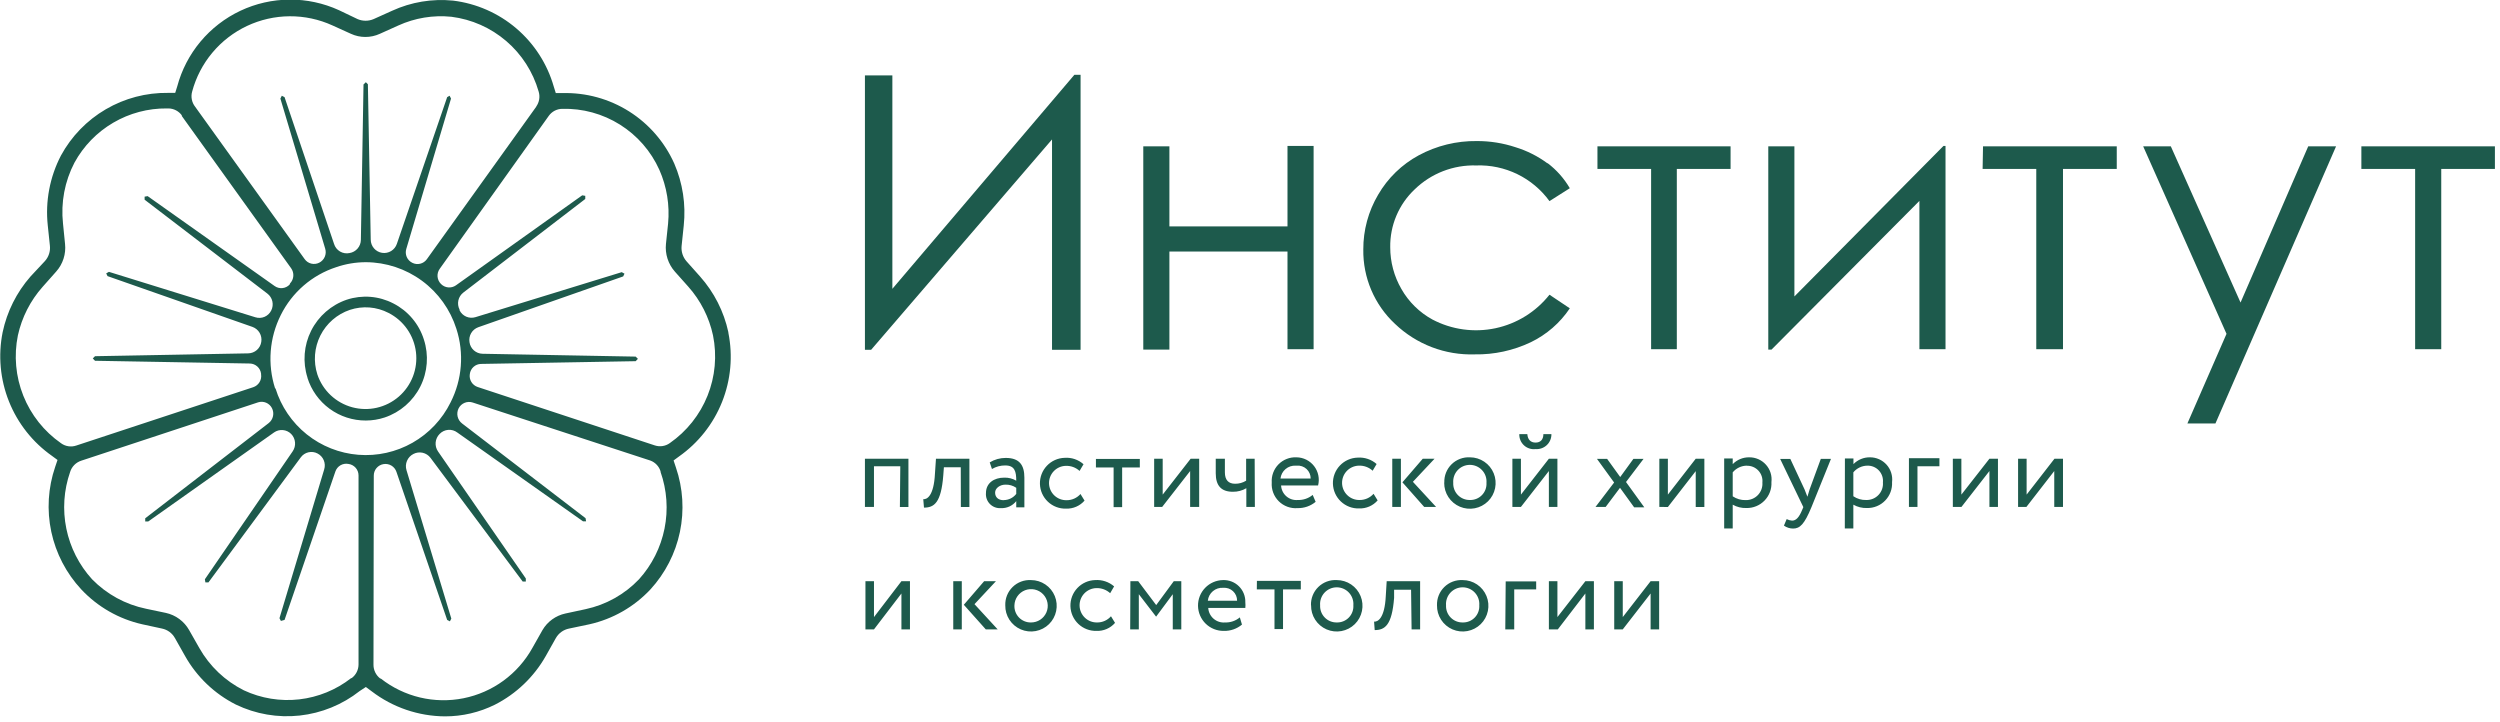
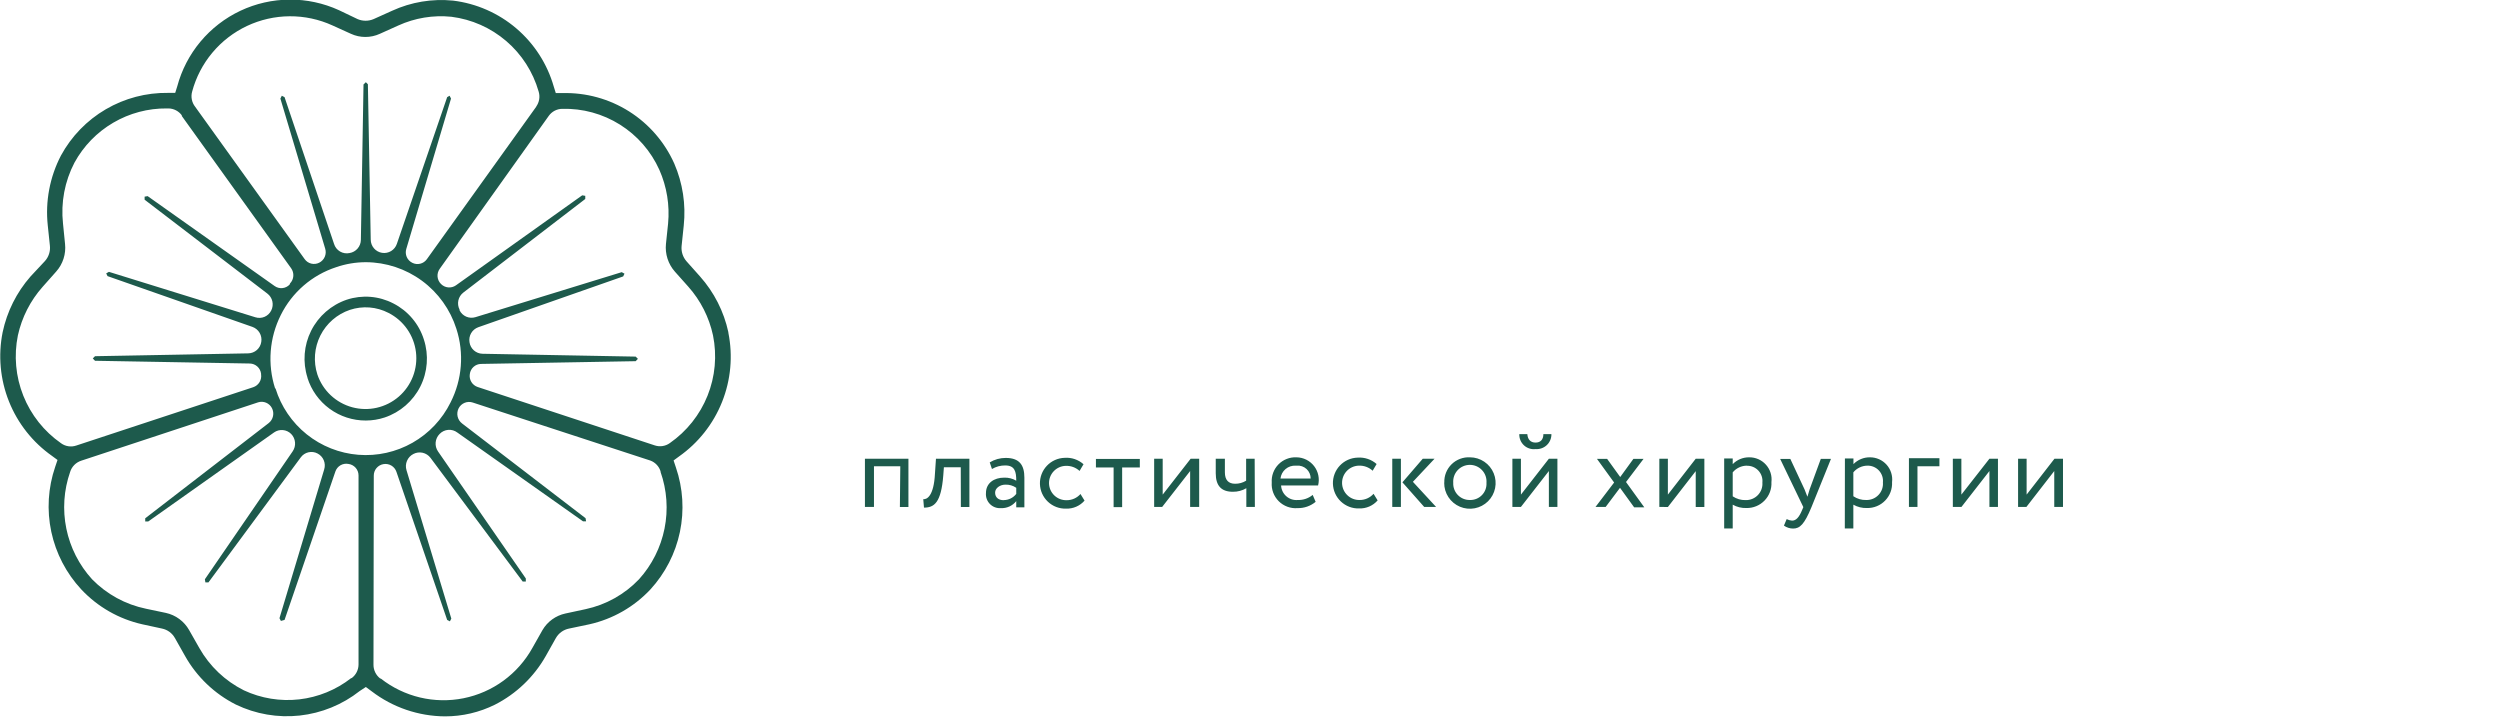
<svg xmlns="http://www.w3.org/2000/svg" class="true" width="246" height="71" viewBox="0 0 246 71">
  <g class="text-content">
-     <path d="M159.68 61.93L162.42 58.4V61.93H163.26V57.19H162.42L159.68 60.72V57.19H158.84V61.93H159.68ZM153.29 61.93L156 58.4V61.93H156.84V57.19H156L153.25 60.72V57.19H152.41V61.93H153.29ZM148.12 61.93H149V58H151.16V57.21H148.16L148.12 61.93ZM142.29 59.56C142.272 59.334 142.302 59.108 142.376 58.894C142.45 58.681 142.568 58.485 142.721 58.319C142.875 58.153 143.061 58.02 143.268 57.929C143.475 57.839 143.699 57.792 143.925 57.792C144.151 57.792 144.375 57.839 144.582 57.929C144.789 58.02 144.976 58.153 145.129 58.319C145.283 58.485 145.4 58.681 145.474 58.894C145.549 59.108 145.578 59.334 145.56 59.56C145.574 59.78 145.542 60.001 145.466 60.209C145.39 60.416 145.271 60.605 145.118 60.764C144.964 60.923 144.78 61.049 144.575 61.132C144.371 61.216 144.151 61.256 143.93 61.25C143.709 61.254 143.49 61.213 143.286 61.129C143.081 61.045 142.897 60.92 142.743 60.761C142.589 60.603 142.469 60.414 142.391 60.208C142.314 60.001 142.279 59.781 142.29 59.56ZM141.4 59.56C141.39 60.062 141.53 60.556 141.802 60.979C142.074 61.401 142.465 61.734 142.927 61.933C143.388 62.132 143.898 62.189 144.392 62.097C144.886 62.005 145.342 61.769 145.701 61.417C146.06 61.065 146.306 60.614 146.407 60.122C146.509 59.63 146.462 59.119 146.272 58.654C146.082 58.188 145.758 57.79 145.341 57.51C144.924 57.23 144.433 57.08 143.93 57.08C143.597 57.062 143.264 57.113 142.953 57.23C142.641 57.348 142.357 57.529 142.119 57.763C141.881 57.996 141.694 58.276 141.57 58.586C141.446 58.895 141.389 59.227 141.4 59.56ZM138.9 61.93H139.74V57.19H136.45L136.36 58.66C136.25 60.86 135.57 61.2 135.21 61.17L135.27 62C136.27 62 136.97 61.53 137.18 58.83V58.03H138.85L138.9 61.93ZM129.9 59.56C129.882 59.334 129.912 59.108 129.986 58.894C130.06 58.681 130.178 58.485 130.331 58.319C130.485 58.153 130.671 58.02 130.878 57.929C131.085 57.839 131.309 57.792 131.535 57.792C131.761 57.792 131.985 57.839 132.192 57.929C132.399 58.02 132.586 58.153 132.739 58.319C132.893 58.485 133.01 58.681 133.084 58.894C133.159 59.108 133.188 59.334 133.17 59.56C133.184 59.78 133.152 60.001 133.076 60.209C133 60.416 132.881 60.605 132.728 60.764C132.574 60.923 132.39 61.049 132.185 61.132C131.981 61.216 131.761 61.256 131.54 61.25C131.319 61.254 131.1 61.213 130.896 61.129C130.691 61.045 130.507 60.92 130.353 60.761C130.199 60.603 130.079 60.414 130.001 60.208C129.924 60.001 129.889 59.781 129.9 59.56ZM129.01 59.56C129 60.062 129.14 60.556 129.412 60.979C129.684 61.401 130.075 61.734 130.537 61.933C130.998 62.132 131.508 62.189 132.002 62.097C132.496 62.005 132.952 61.769 133.311 61.417C133.67 61.065 133.916 60.614 134.017 60.122C134.119 59.63 134.072 59.119 133.882 58.654C133.692 58.188 133.368 57.79 132.951 57.51C132.534 57.23 132.043 57.08 131.54 57.08C131.207 57.06 130.873 57.111 130.559 57.227C130.246 57.344 129.961 57.525 129.722 57.759C129.483 57.992 129.295 58.273 129.171 58.583C129.047 58.893 128.988 59.226 129 59.56H129.01ZM123.67 58H125.41V61.9H126.25V58H128V57.16H123.68L123.67 58ZM120.36 57.84C120.535 57.825 120.712 57.846 120.879 57.903C121.045 57.96 121.198 58.051 121.327 58.171C121.456 58.291 121.558 58.436 121.628 58.598C121.697 58.76 121.732 58.934 121.73 59.11H118.85C118.888 58.744 119.067 58.407 119.349 58.17C119.63 57.933 119.993 57.815 120.36 57.84ZM122 60.75C121.595 61.09 121.079 61.268 120.55 61.25C120.347 61.268 120.142 61.245 119.948 61.182C119.753 61.119 119.573 61.018 119.419 60.885C119.264 60.752 119.138 60.589 119.047 60.406C118.956 60.223 118.903 60.024 118.89 59.82H122.54C122.559 59.634 122.559 59.446 122.54 59.26C122.549 58.97 122.497 58.681 122.389 58.411C122.282 58.142 122.12 57.897 121.913 57.693C121.707 57.488 121.461 57.328 121.19 57.223C120.92 57.118 120.63 57.069 120.34 57.08C119.677 57.092 119.046 57.367 118.586 57.844C118.125 58.321 117.873 58.962 117.885 59.625C117.897 60.288 118.172 60.919 118.649 61.38C119.126 61.84 119.767 62.092 120.43 62.08C121.079 62.096 121.711 61.875 122.21 61.46L122 60.75ZM111.21 61.93H112.06V58.47L113.76 60.68L115.4 58.47V61.93H116.24V57.19H115.5L113.77 59.54L112 57.19H111.23L111.21 61.93ZM109.32 60.64C109.151 60.834 108.942 60.989 108.707 61.094C108.472 61.2 108.217 61.253 107.96 61.25C107.738 61.255 107.517 61.217 107.31 61.137C107.103 61.057 106.914 60.937 106.753 60.783C106.593 60.63 106.464 60.447 106.374 60.244C106.284 60.041 106.235 59.822 106.23 59.6C106.225 59.378 106.263 59.157 106.343 58.95C106.424 58.743 106.544 58.554 106.697 58.393C106.85 58.233 107.033 58.104 107.236 58.014C107.439 57.924 107.658 57.875 107.88 57.87C108.381 57.853 108.87 58.032 109.24 58.37L109.63 57.7C109.113 57.254 108.441 57.031 107.76 57.08C107.097 57.099 106.469 57.38 106.013 57.862C105.557 58.344 105.312 58.987 105.33 59.65C105.349 60.313 105.63 60.941 106.112 61.397C106.594 61.853 107.237 62.099 107.9 62.08C108.243 62.093 108.585 62.028 108.9 61.891C109.215 61.755 109.495 61.549 109.72 61.29L109.32 60.64ZM99.82 59.56C99.83 59.237 99.935 58.925 100.121 58.662C100.308 58.399 100.568 58.196 100.869 58.08C101.17 57.964 101.498 57.939 101.813 58.009C102.128 58.078 102.416 58.239 102.64 58.471C102.864 58.704 103.014 58.997 103.072 59.314C103.131 59.632 103.094 59.959 102.967 60.255C102.84 60.552 102.628 60.805 102.359 60.981C102.089 61.158 101.773 61.252 101.45 61.25C101.23 61.255 101.011 61.213 100.807 61.129C100.603 61.045 100.419 60.92 100.266 60.761C100.113 60.602 99.994 60.414 99.918 60.207C99.841 60 99.808 59.78 99.82 59.56ZM98.92 59.56C98.91 60.062 99.05 60.556 99.322 60.979C99.594 61.401 99.986 61.734 100.447 61.933C100.908 62.132 101.418 62.189 101.912 62.097C102.406 62.005 102.862 61.769 103.221 61.417C103.58 61.065 103.826 60.614 103.927 60.122C104.029 59.63 103.982 59.119 103.792 58.654C103.602 58.188 103.278 57.79 102.861 57.51C102.444 57.23 101.953 57.08 101.45 57.08C101.117 57.062 100.784 57.113 100.473 57.23C100.161 57.348 99.877 57.529 99.639 57.763C99.401 57.996 99.214 58.276 99.09 58.586C98.966 58.895 98.909 59.227 98.92 59.56ZM93.8 61.93H94.64V57.19H93.8V61.93ZM98 57.19H96.84L94.84 59.51L97 61.93H98.17L95.89 59.45L98 57.19ZM86 61.93L88.7 58.4V61.93H89.54V57.19H88.7L86 60.72V57.19H85.16V61.93H86Z" fill="#1D5A4C" />
    <path d="M199.399 49.88L202.139 46.35V49.88H202.999V45.14H202.159L199.419 48.67V45.14H198.579V49.88H199.399ZM193.009 49.88L195.759 46.35V49.88H196.599V45.14H195.759L192.999 48.67V45.14H192.159V49.88H193.009ZM187.839 49.88H188.679V45.88H190.839V45.09H187.839V49.88ZM183.739 45.82C183.953 45.813 184.166 45.852 184.363 45.934C184.56 46.016 184.738 46.139 184.884 46.296C185.029 46.452 185.14 46.638 185.208 46.84C185.277 47.043 185.301 47.257 185.279 47.47C185.298 47.694 185.269 47.92 185.194 48.132C185.119 48.344 185.001 48.538 184.846 48.701C184.691 48.865 184.504 48.993 184.296 49.079C184.088 49.165 183.864 49.206 183.639 49.2C183.188 49.215 182.743 49.085 182.369 48.83V46.48C182.536 46.277 182.745 46.113 182.982 45.999C183.218 45.885 183.477 45.824 183.739 45.82ZM181.529 52H182.369V49.66C182.777 49.891 183.241 50.005 183.709 49.99C184.043 49.997 184.374 49.936 184.682 49.809C184.99 49.683 185.269 49.494 185.501 49.254C185.733 49.015 185.913 48.73 186.03 48.418C186.146 48.106 186.197 47.773 186.179 47.44C186.216 47.133 186.187 46.821 186.094 46.526C186.002 46.23 185.847 45.958 185.641 45.727C185.434 45.497 185.181 45.312 184.898 45.187C184.615 45.062 184.309 44.998 183.999 45C183.698 44.996 183.399 45.054 183.121 45.169C182.842 45.284 182.59 45.455 182.379 45.67V45.11H181.539L181.529 52ZM180.169 45.15H179.169L178.069 48.15C177.989 48.41 177.909 48.65 177.849 48.88L177.569 48.16L176.169 45.16H175.169L177.449 49.9L177.339 50.16C177.029 50.92 176.729 51.23 176.339 51.23C176.154 51.217 175.974 51.166 175.809 51.08L175.539 51.72C175.802 51.907 176.117 52.009 176.439 52.01C177.109 52.01 177.549 51.6 178.249 49.9L180.169 45.15ZM171.879 45.83C172.093 45.823 172.306 45.862 172.503 45.944C172.7 46.026 172.878 46.15 173.024 46.306C173.169 46.462 173.28 46.648 173.348 46.85C173.417 47.053 173.441 47.267 173.419 47.48C173.436 47.705 173.406 47.93 173.33 48.143C173.254 48.355 173.134 48.549 172.979 48.712C172.823 48.875 172.635 49.003 172.427 49.089C172.219 49.175 171.995 49.216 171.769 49.21C171.318 49.222 170.874 49.093 170.499 48.84V46.48C170.668 46.277 170.879 46.113 171.117 45.999C171.355 45.885 171.615 45.824 171.879 45.82V45.83ZM169.659 52H170.499V49.66C170.907 49.891 171.371 50.005 171.839 49.99C172.173 49.997 172.504 49.936 172.812 49.809C173.12 49.683 173.399 49.494 173.631 49.254C173.863 49.015 174.043 48.73 174.16 48.418C174.276 48.106 174.327 47.773 174.309 47.44C174.346 47.132 174.317 46.819 174.224 46.523C174.13 46.227 173.975 45.955 173.767 45.724C173.56 45.493 173.306 45.309 173.022 45.184C172.737 45.059 172.43 44.996 172.119 45C171.818 44.996 171.519 45.054 171.241 45.169C170.962 45.284 170.71 45.455 170.499 45.67V45.11H169.659V52ZM164.119 49.89L166.859 46.36V49.89H167.709V45.14H166.859L164.119 48.67V45.14H163.279V49.88L164.119 49.89ZM161.729 45.15H160.729L159.429 46.94L158.139 45.15H157.139L158.829 47.48L156.999 49.88H157.999L159.409 48L160.799 49.92H161.799L159.999 47.43L161.729 45.15ZM149.499 42.72C149.492 42.926 149.53 43.132 149.609 43.322C149.689 43.513 149.809 43.684 149.961 43.823C150.113 43.963 150.294 44.068 150.49 44.131C150.687 44.195 150.894 44.215 151.099 44.19C151.301 44.205 151.503 44.178 151.693 44.111C151.883 44.044 152.057 43.938 152.204 43.8C152.351 43.661 152.467 43.494 152.546 43.308C152.624 43.122 152.663 42.922 152.659 42.72H151.869C151.869 43.28 151.559 43.55 151.099 43.55C150.639 43.55 150.329 43.28 150.289 42.72H149.499ZM149.659 49.88L152.409 46.35V49.88H153.249V45.14H152.409L149.659 48.67V45.14H148.819V49.88H149.659ZM142.999 47.51C142.982 47.285 143.011 47.058 143.085 46.844C143.159 46.63 143.277 46.434 143.43 46.269C143.584 46.102 143.77 45.97 143.977 45.879C144.185 45.789 144.408 45.742 144.634 45.742C144.861 45.742 145.084 45.789 145.291 45.879C145.499 45.97 145.685 46.102 145.838 46.269C145.992 46.434 146.11 46.63 146.184 46.844C146.258 47.058 146.287 47.285 146.269 47.51C146.283 47.73 146.251 47.951 146.175 48.159C146.099 48.366 145.98 48.555 145.827 48.714C145.674 48.873 145.489 48.999 145.284 49.082C145.08 49.166 144.86 49.206 144.639 49.2C144.419 49.204 144.199 49.163 143.995 49.079C143.791 48.995 143.606 48.87 143.452 48.712C143.298 48.553 143.179 48.364 143.101 48.158C143.023 47.951 142.988 47.731 142.999 47.51ZM142.109 47.51C142.105 48.011 142.25 48.502 142.525 48.92C142.8 49.338 143.194 49.666 143.655 49.861C144.116 50.056 144.625 50.109 145.117 50.014C145.609 49.92 146.061 49.681 146.418 49.33C146.774 48.977 147.018 48.528 147.118 48.037C147.218 47.546 147.171 47.037 146.981 46.573C146.792 46.11 146.469 45.713 146.054 45.433C145.639 45.153 145.15 45.002 144.649 45C144.317 44.982 143.984 45.033 143.672 45.151C143.36 45.268 143.076 45.449 142.838 45.682C142.6 45.916 142.413 46.196 142.289 46.506C142.166 46.815 142.108 47.147 142.119 47.48L142.109 47.51ZM136.999 49.88H137.849V45.14H136.999V49.88ZM141.159 45.14H139.999L137.999 47.46L140.139 49.88H141.309L139.029 47.41L141.159 45.14ZM135.159 48.59C134.987 48.783 134.776 48.938 134.54 49.043C134.304 49.148 134.048 49.202 133.789 49.2C133.341 49.211 132.907 49.043 132.583 48.733C132.258 48.424 132.07 47.998 132.059 47.55C132.049 47.102 132.217 46.668 132.526 46.343C132.836 46.019 133.261 45.831 133.709 45.82C134.211 45.8 134.7 45.98 135.069 46.32L135.459 45.66C135.205 45.436 134.909 45.265 134.588 45.157C134.267 45.049 133.927 45.005 133.589 45.03C133.261 45.039 132.938 45.113 132.638 45.247C132.338 45.381 132.068 45.573 131.842 45.812C131.616 46.05 131.44 46.331 131.323 46.638C131.206 46.945 131.15 47.272 131.159 47.6C131.169 47.928 131.242 48.252 131.376 48.551C131.511 48.851 131.702 49.122 131.941 49.347C132.18 49.573 132.461 49.749 132.767 49.867C133.074 49.984 133.401 50.039 133.729 50.03C134.074 50.042 134.417 49.978 134.734 49.842C135.05 49.705 135.332 49.499 135.559 49.24L135.159 48.59ZM127.599 45.82C127.775 45.805 127.951 45.826 128.118 45.883C128.284 45.94 128.437 46.032 128.566 46.151C128.695 46.271 128.798 46.416 128.867 46.578C128.937 46.739 128.971 46.914 128.969 47.09H125.999C126.04 46.725 126.219 46.389 126.5 46.153C126.781 45.916 127.143 45.797 127.509 45.82H127.599ZM129.169 48.7C128.759 49.038 128.241 49.216 127.709 49.2C127.506 49.219 127.301 49.197 127.107 49.135C126.913 49.072 126.733 48.971 126.579 48.838C126.424 48.704 126.299 48.541 126.21 48.357C126.12 48.173 126.069 47.974 126.059 47.77H129.699C129.783 47.445 129.791 47.105 129.724 46.776C129.657 46.447 129.516 46.137 129.312 45.87C129.107 45.604 128.846 45.387 128.546 45.236C128.245 45.085 127.915 45.005 127.579 45C127.251 44.984 126.923 45.037 126.617 45.157C126.311 45.276 126.034 45.459 125.803 45.693C125.573 45.927 125.395 46.208 125.28 46.516C125.166 46.823 125.118 47.152 125.139 47.48C125.115 47.819 125.165 48.159 125.284 48.477C125.403 48.795 125.59 49.083 125.831 49.323C126.072 49.562 126.362 49.746 126.681 49.863C127 49.98 127.341 50.027 127.679 50C128.328 50.014 128.96 49.794 129.459 49.38L129.169 48.7ZM123.459 45.14H122.619V47.3C122.292 47.503 121.914 47.607 121.529 47.6C120.889 47.6 120.529 47.24 120.529 46.48V45.14H119.629V46.57C119.629 47.8 120.179 48.39 121.319 48.39C121.783 48.396 122.24 48.275 122.639 48.04V49.88H123.479L123.459 45.14ZM114.359 49.88L117.109 46.35V49.88H117.999V45.14H117.159L114.409 48.67V45.14H113.569V49.88H114.359ZM107.839 46H109.579V49.9H110.419V46H112.159V45.16H107.839V46ZM106.319 48.61C106.149 48.803 105.94 48.957 105.705 49.062C105.471 49.168 105.216 49.221 104.959 49.22C104.511 49.232 104.077 49.065 103.751 48.757C103.426 48.448 103.236 48.023 103.224 47.575C103.212 47.127 103.379 46.692 103.688 46.367C103.996 46.041 104.421 45.852 104.869 45.84C105.371 45.82 105.86 46 106.229 46.34L106.619 45.68C106.367 45.456 106.073 45.285 105.753 45.176C105.434 45.068 105.096 45.025 104.759 45.05C104.096 45.069 103.468 45.35 103.012 45.832C102.556 46.314 102.311 46.957 102.329 47.62C102.348 48.283 102.629 48.911 103.111 49.367C103.593 49.823 104.236 50.069 104.899 50.05C105.242 50.062 105.584 49.997 105.899 49.86C106.213 49.724 106.494 49.519 106.719 49.26L106.319 48.61ZM98.769 49.22C98.219 49.22 97.919 48.92 97.919 48.47C97.919 48.02 98.419 47.69 98.919 47.69C99.304 47.672 99.683 47.781 99.999 48V48.6C99.854 48.788 99.668 48.941 99.455 49.047C99.242 49.152 99.007 49.208 98.769 49.21V49.22ZM97.609 46.15C98.006 45.916 98.459 45.795 98.919 45.8C99.859 45.8 99.999 46.41 99.999 47.3C99.639 47.089 99.227 46.984 98.809 47C97.809 47 97.019 47.54 97.019 48.51C97.001 48.708 97.027 48.907 97.093 49.093C97.16 49.28 97.266 49.45 97.405 49.592C97.544 49.734 97.712 49.844 97.897 49.914C98.083 49.984 98.281 50.014 98.479 50C98.769 50.015 99.059 49.959 99.323 49.84C99.588 49.719 99.819 49.538 99.999 49.31V49.92H100.799V47C100.799 45.77 100.319 45.06 98.969 45.06C98.412 45.057 97.865 45.209 97.389 45.5L97.609 46.15ZM94.549 49.89H95.389V45.14H92.099L91.999 46.61C91.889 48.81 91.209 49.16 90.849 49.12L90.919 49.95C91.919 49.95 92.609 49.48 92.819 46.78L92.879 45.98H94.539L94.549 49.89ZM88.549 49.89H89.389V45.14H85.109V49.88H85.999V45.88H88.589L88.549 49.89Z" fill="#1D5A4C" />
-     <path d="M232.359 16.62H237.649V34.36H240.219V16.62H245.499V14.4H232.359V16.62ZM219.089 32.85L215.239 41.67H217.999L229.869 14.4H227.129L220.469 29.77L213.609 14.4H210.889L219.089 32.85ZM195.089 16.62H200.369V34.36H202.999V16.62H208.289V14.4H195.129L195.089 16.62ZM173.999 14.4V34.4H174.319L188.869 19.77V34.36H191.439V14.36H191.239L176.569 29.17V14.4H173.999ZM157.189 16.62H162.469V34.36H164.999V16.62H170.289V14.4H157.189V16.62ZM152.269 16.07C151.323 15.371 150.264 14.836 149.139 14.49C147.907 14.081 146.617 13.875 145.319 13.88C143.328 13.853 141.362 14.335 139.609 15.28C137.943 16.179 136.559 17.522 135.609 19.16C134.645 20.792 134.14 22.654 134.149 24.55C134.129 25.921 134.396 27.28 134.933 28.541C135.47 29.802 136.266 30.936 137.269 31.87C138.312 32.867 139.544 33.647 140.892 34.162C142.24 34.677 143.677 34.918 145.119 34.87C147.02 34.903 148.902 34.496 150.619 33.68C152.178 32.93 153.507 31.777 154.469 30.34L152.469 29C151.135 30.686 149.253 31.853 147.15 32.299C145.046 32.744 142.853 32.441 140.949 31.44C139.674 30.742 138.618 29.704 137.899 28.44C137.176 27.191 136.797 25.773 136.799 24.33C136.783 23.265 136.988 22.207 137.403 21.226C137.818 20.244 138.433 19.36 139.209 18.63C140.009 17.853 140.957 17.245 141.996 16.841C143.035 16.438 144.145 16.247 145.259 16.28C146.657 16.229 148.045 16.523 149.303 17.135C150.56 17.747 151.647 18.659 152.469 19.79L154.469 18.52C153.909 17.561 153.164 16.721 152.279 16.05L152.269 16.07ZM126.689 34.36H129.259V14.36H126.689V22.28H115.069V14.4H112.499V34.4H115.069V24.75H126.689V34.36ZM106.329 7.36H105.719L87.809 28.42V7.42H85.109V34.42H85.719L103.519 13.72V34.42H106.329V7.36Z" fill="#1D5A4C" />
  </g>
  <path d="M34.43 30.49C35.051 30.284 35.707 30.204 36.36 30.255C37.013 30.307 37.648 30.489 38.23 30.79C38.961 31.161 39.59 31.707 40.06 32.378C40.531 33.05 40.829 33.826 40.929 34.64C41.029 35.454 40.927 36.28 40.632 37.046C40.337 37.811 39.859 38.492 39.239 39.029C38.619 39.565 37.876 39.941 37.077 40.123C36.277 40.306 35.445 40.288 34.654 40.073C33.862 39.858 33.136 39.451 32.539 38.889C31.942 38.327 31.492 37.627 31.23 36.85C30.82 35.582 30.927 34.204 31.525 33.014C32.124 31.824 33.167 30.917 34.43 30.49ZM30.25 37.17C30.632 38.394 31.397 39.463 32.432 40.221C33.467 40.979 34.717 41.385 36 41.38C36.628 41.379 37.253 41.278 37.85 41.08C39.374 40.568 40.635 39.475 41.358 38.039C42.081 36.603 42.207 34.939 41.71 33.41C41.471 32.648 41.082 31.942 40.567 31.333C40.052 30.723 39.421 30.222 38.71 29.86C38.008 29.495 37.24 29.274 36.452 29.21C35.664 29.147 34.871 29.242 34.12 29.49C32.598 30.008 31.34 31.104 30.618 32.54C29.896 33.977 29.767 35.639 30.26 37.17H30.25ZM65.91 43.6C65.7 43.752 65.458 43.851 65.202 43.891C64.947 43.931 64.685 43.91 64.44 43.83L47 38.08C46.742 37.993 46.523 37.818 46.382 37.586C46.241 37.353 46.187 37.078 46.23 36.81C46.261 36.538 46.39 36.288 46.592 36.104C46.794 35.92 47.056 35.815 47.33 35.81L62.55 35.54L62.77 35.31L62.55 35.09L47.47 34.81C47.159 34.801 46.861 34.683 46.629 34.477C46.396 34.27 46.244 33.988 46.2 33.68C46.146 33.371 46.203 33.054 46.36 32.783C46.517 32.513 46.765 32.306 47.06 32.2L61.32 27.2L61.45 26.93L61.18 26.78L46.78 31.21C46.481 31.301 46.16 31.282 45.874 31.158C45.588 31.033 45.356 30.811 45.22 30.53V30.46C45.077 30.182 45.036 29.863 45.103 29.558C45.171 29.253 45.343 28.982 45.59 28.79L57.59 19.58V19.27L57.29 19.22L44.86 28.08C44.638 28.235 44.368 28.306 44.099 28.28C43.83 28.255 43.578 28.134 43.39 27.94C43.195 27.747 43.077 27.49 43.054 27.217C43.032 26.944 43.109 26.672 43.27 26.45L54 11.4C54.15 11.189 54.347 11.016 54.577 10.896C54.806 10.777 55.061 10.713 55.32 10.71C57.327 10.655 59.306 11.196 61.007 12.264C62.708 13.331 64.056 14.878 64.88 16.71C65.615 18.37 65.911 20.192 65.74 22L65.53 24C65.48 24.491 65.533 24.987 65.684 25.457C65.836 25.927 66.083 26.36 66.41 26.73L67.73 28.21C68.94 29.57 69.777 31.22 70.16 33C70.564 34.989 70.377 37.053 69.622 38.936C68.866 40.82 67.576 42.441 65.91 43.6ZM52.78 10.48L42 25.51C41.842 25.73 41.612 25.886 41.349 25.95C41.087 26.014 40.81 25.982 40.57 25.86C40.325 25.739 40.13 25.535 40.022 25.284C39.914 25.032 39.899 24.751 39.98 24.49L44.38 9.7L44.24 9.42L44 9.56L39.05 24C38.95 24.294 38.75 24.543 38.485 24.704C38.219 24.865 37.906 24.927 37.6 24.88C37.29 24.833 37.008 24.677 36.803 24.441C36.598 24.204 36.483 23.903 36.48 23.59L36.2 8.29L36 8.09L35.77 8.31L35.51 23.61C35.505 23.921 35.391 24.22 35.188 24.456C34.985 24.691 34.706 24.849 34.4 24.9C34.078 24.969 33.742 24.915 33.459 24.749C33.175 24.582 32.965 24.315 32.87 24L28 9.56L27.73 9.42L27.59 9.7L32 24.47C32.081 24.733 32.066 25.015 31.958 25.268C31.85 25.521 31.655 25.727 31.41 25.85C31.169 25.972 30.892 26.004 30.63 25.94C30.367 25.876 30.137 25.72 29.98 25.5L19.2 10.5C19.036 10.291 18.925 10.046 18.874 9.785C18.824 9.524 18.836 9.255 18.91 9C19.287 7.598 19.965 6.296 20.897 5.183C21.828 4.07 22.991 3.173 24.304 2.554C25.617 1.936 27.049 1.61 28.501 1.601C29.953 1.592 31.389 1.898 32.71 2.5L34.54 3.33C34.984 3.533 35.466 3.637 35.955 3.637C36.443 3.637 36.925 3.533 37.37 3.33L39.19 2.51C40.826 1.764 42.631 1.467 44.42 1.65C46.412 1.901 48.287 2.731 49.812 4.038C51.337 5.344 52.446 7.07 53 9C53.079 9.25 53.098 9.515 53.056 9.773C53.015 10.032 52.913 10.277 52.76 10.49L52.78 10.48ZM17.88 11.4L28.65 26.4C28.808 26.622 28.884 26.893 28.863 27.165C28.843 27.437 28.729 27.693 28.54 27.89L28.5 28C28.313 28.197 28.062 28.321 27.793 28.349C27.523 28.376 27.252 28.306 27.03 28.15L14.53 19.3L14.23 19.35V19.65L26.31 28.89C26.557 29.078 26.731 29.348 26.8 29.651C26.869 29.954 26.83 30.273 26.69 30.55C26.553 30.83 26.32 31.052 26.034 31.175C25.748 31.298 25.427 31.314 25.13 31.22L10.72 26.75L10.45 26.9L10.58 27.17L24.85 32.17C25.142 32.276 25.389 32.481 25.546 32.749C25.703 33.018 25.761 33.333 25.71 33.64C25.665 33.948 25.513 34.23 25.281 34.437C25.048 34.643 24.75 34.761 24.44 34.77L9.35 35.05L9.13 35.27L9.35 35.5L24.59 35.77C24.862 35.778 25.123 35.883 25.325 36.066C25.527 36.249 25.656 36.499 25.69 36.77C25.694 36.79 25.694 36.81 25.69 36.83C25.732 37.099 25.678 37.373 25.537 37.606C25.396 37.838 25.177 38.014 24.92 38.1L7.51 43.84C7.258 43.927 6.989 43.952 6.726 43.911C6.463 43.871 6.214 43.768 6 43.61C4.335 42.447 3.047 40.824 2.294 38.939C1.541 37.053 1.355 34.989 1.76 33C2.15 31.229 2.986 29.587 4.19 28.23L5.53 26.72C5.857 26.352 6.103 25.921 6.253 25.452C6.403 24.984 6.453 24.489 6.4 24L6.2 22C5.973 19.932 6.366 17.844 7.33 16C8.221 14.37 9.539 13.014 11.142 12.075C12.744 11.136 14.572 10.65 16.43 10.67H16.58C16.838 10.674 17.092 10.739 17.321 10.859C17.55 10.978 17.748 11.15 17.9 11.36L17.88 11.4ZM6.9 46.44C6.98 46.18 7.122 45.943 7.314 45.75C7.505 45.557 7.74 45.413 8 45.33L25.4 39.59C25.657 39.508 25.935 39.521 26.184 39.626C26.433 39.73 26.637 39.919 26.76 40.16C26.886 40.404 26.923 40.684 26.864 40.953C26.806 41.221 26.656 41.461 26.44 41.63L14.29 51V51.31H14.59L26.97 42.55C27.222 42.373 27.53 42.291 27.837 42.319C28.144 42.346 28.432 42.481 28.65 42.7C28.869 42.923 29.004 43.216 29.031 43.528C29.059 43.84 28.977 44.152 28.8 44.41L20.16 57L20.21 57.31H20.51L29.6 45C29.782 44.751 30.048 44.575 30.349 44.506C30.65 44.436 30.966 44.476 31.24 44.62C31.517 44.762 31.736 44.997 31.857 45.284C31.977 45.572 31.993 45.892 31.9 46.19L27.5 60.83L27.64 61.1L28 61L33 46.4C33.087 46.142 33.264 45.923 33.499 45.785C33.734 45.648 34.012 45.599 34.28 45.65C34.555 45.684 34.809 45.818 34.993 46.026C35.178 46.234 35.279 46.502 35.28 46.78V65.38C35.28 65.642 35.218 65.901 35.1 66.136C34.982 66.37 34.81 66.574 34.6 66.73H34.55C33.073 67.883 31.306 68.606 29.444 68.818C27.582 69.03 25.698 68.722 24 67.93C22.154 67.007 20.626 65.555 19.61 63.76L18.61 62C18.369 61.573 18.04 61.201 17.645 60.91C17.251 60.619 16.799 60.414 16.32 60.31L14.37 59.9C12.35 59.485 10.501 58.475 9.06 57C7.783 55.597 6.908 53.876 6.528 52.017C6.147 50.158 6.276 48.232 6.9 46.44ZM27.07 38.22C26.304 35.833 26.506 33.241 27.63 31C28.18 29.893 28.945 28.906 29.881 28.097C30.817 27.288 31.904 26.674 33.08 26.29C34.019 25.966 35.006 25.801 36 25.8C37.988 25.809 39.922 26.449 41.523 27.628C43.125 28.807 44.31 30.464 44.91 32.36C45.682 34.751 45.477 37.35 44.34 39.59C43.517 41.26 42.211 42.645 40.593 43.565C38.974 44.486 37.116 44.899 35.26 44.751C33.404 44.603 31.634 43.902 30.181 42.738C28.728 41.573 27.658 39.999 27.11 38.22H27.07ZM36.78 46.8C36.778 46.529 36.873 46.267 37.047 46.06C37.221 45.853 37.463 45.715 37.73 45.67C37.999 45.622 38.276 45.673 38.511 45.812C38.746 45.952 38.923 46.171 39.01 46.43L44 61L44.27 61.14L44.41 60.87L40 46.27C39.906 45.966 39.923 45.639 40.048 45.346C40.172 45.053 40.396 44.814 40.68 44.67C40.959 44.524 41.282 44.482 41.589 44.551C41.897 44.621 42.17 44.798 42.36 45.05L51.43 57.22H51.74V56.92L43.1 44.42C42.921 44.16 42.839 43.845 42.868 43.531C42.898 43.217 43.036 42.923 43.26 42.7C43.482 42.467 43.782 42.324 44.103 42.298C44.424 42.272 44.743 42.365 45 42.56L57.37 51.3H57.67L57.62 50.99L45.47 41.67C45.247 41.501 45.091 41.259 45.029 40.987C44.967 40.714 45.002 40.429 45.13 40.18C45.254 39.934 45.464 39.741 45.719 39.637C45.974 39.532 46.258 39.523 46.52 39.61L64 45.32C64.236 45.408 64.45 45.55 64.623 45.734C64.796 45.917 64.925 46.139 65 46.38V46.44C65.628 48.228 65.763 50.153 65.39 52.011C65.017 53.87 64.15 55.593 62.88 57C61.464 58.485 59.635 59.509 57.63 59.94L55.63 60.37C55.162 60.471 54.721 60.668 54.333 60.949C53.946 61.229 53.621 61.587 53.38 62L52.38 63.77C51.676 65.033 50.707 66.128 49.539 66.981C48.372 67.833 47.033 68.422 45.616 68.707C44.199 68.992 42.737 68.967 41.33 68.632C39.924 68.298 38.607 67.662 37.47 66.77H37.42C37.212 66.612 37.043 66.407 36.927 66.173C36.811 65.939 36.75 65.681 36.75 65.42L36.78 46.8ZM71.67 32.69C71.23 30.65 70.268 28.758 68.88 27.2L67.56 25.72C67.378 25.514 67.241 25.273 67.156 25.011C67.072 24.75 67.043 24.473 67.07 24.2L67.28 22.2C67.501 20.12 67.18 18.019 66.35 16.1C65.407 13.985 63.86 12.198 61.902 10.962C59.944 9.727 57.664 9.1 55.35 9.16H54.69L54.49 8.52C53.852 6.292 52.572 4.301 50.809 2.797C49.047 1.292 46.88 0.34 44.58 0.06C42.526 -0.145 40.456 0.2 38.58 1.06L36.76 1.88C36.511 1.986 36.244 2.04 35.975 2.04C35.705 2.04 35.438 1.986 35.19 1.88L33.35 1C31.826 0.305 30.17 -0.05 28.496 -0.039C26.822 -0.029 25.17 0.346 23.655 1.06C22.141 1.774 20.8 2.81 19.727 4.094C18.653 5.379 17.873 6.883 17.44 8.5L17.24 9.14H16.54C14.388 9.109 12.27 9.667 10.412 10.752C8.554 11.838 7.029 13.411 6 15.3C4.899 17.416 4.447 19.809 4.7 22.18L4.91 24.18C4.939 24.452 4.911 24.727 4.826 24.987C4.742 25.248 4.603 25.487 4.42 25.69L3 27.21C1.632 28.772 0.689 30.659 0.26 32.69C-0.198 34.974 0.018 37.342 0.883 39.504C1.748 41.667 3.223 43.531 5.13 44.87L5.66 45.26L5.43 45.94C4.727 47.995 4.594 50.202 5.047 52.325C5.5 54.449 6.52 56.41 8 58C9.611 59.718 11.701 60.913 14 61.43L15.94 61.85C16.206 61.905 16.457 62.016 16.676 62.176C16.895 62.337 17.077 62.543 17.21 62.78L18.21 64.55C19.366 66.604 21.106 68.267 23.21 69.33C25.161 70.271 27.337 70.645 29.49 70.41C31.643 70.174 33.687 69.34 35.39 68L36 67.6L36.58 68.03C38.652 69.611 41.183 70.475 43.79 70.49C45.493 70.492 47.174 70.098 48.7 69.34C50.799 68.272 52.538 66.609 53.7 64.56L54.7 62.78C54.837 62.541 55.024 62.334 55.248 62.173C55.472 62.013 55.729 61.903 56 61.85L58 61.43C60.298 60.914 62.389 59.719 64 58C65.458 56.41 66.461 54.456 66.903 52.345C67.344 50.233 67.209 48.041 66.51 46L66.28 45.31L66.81 44.92C68.714 43.58 70.188 41.715 71.05 39.553C71.913 37.39 72.129 35.023 71.67 32.74" fill="#1D5A4C" />
</svg>